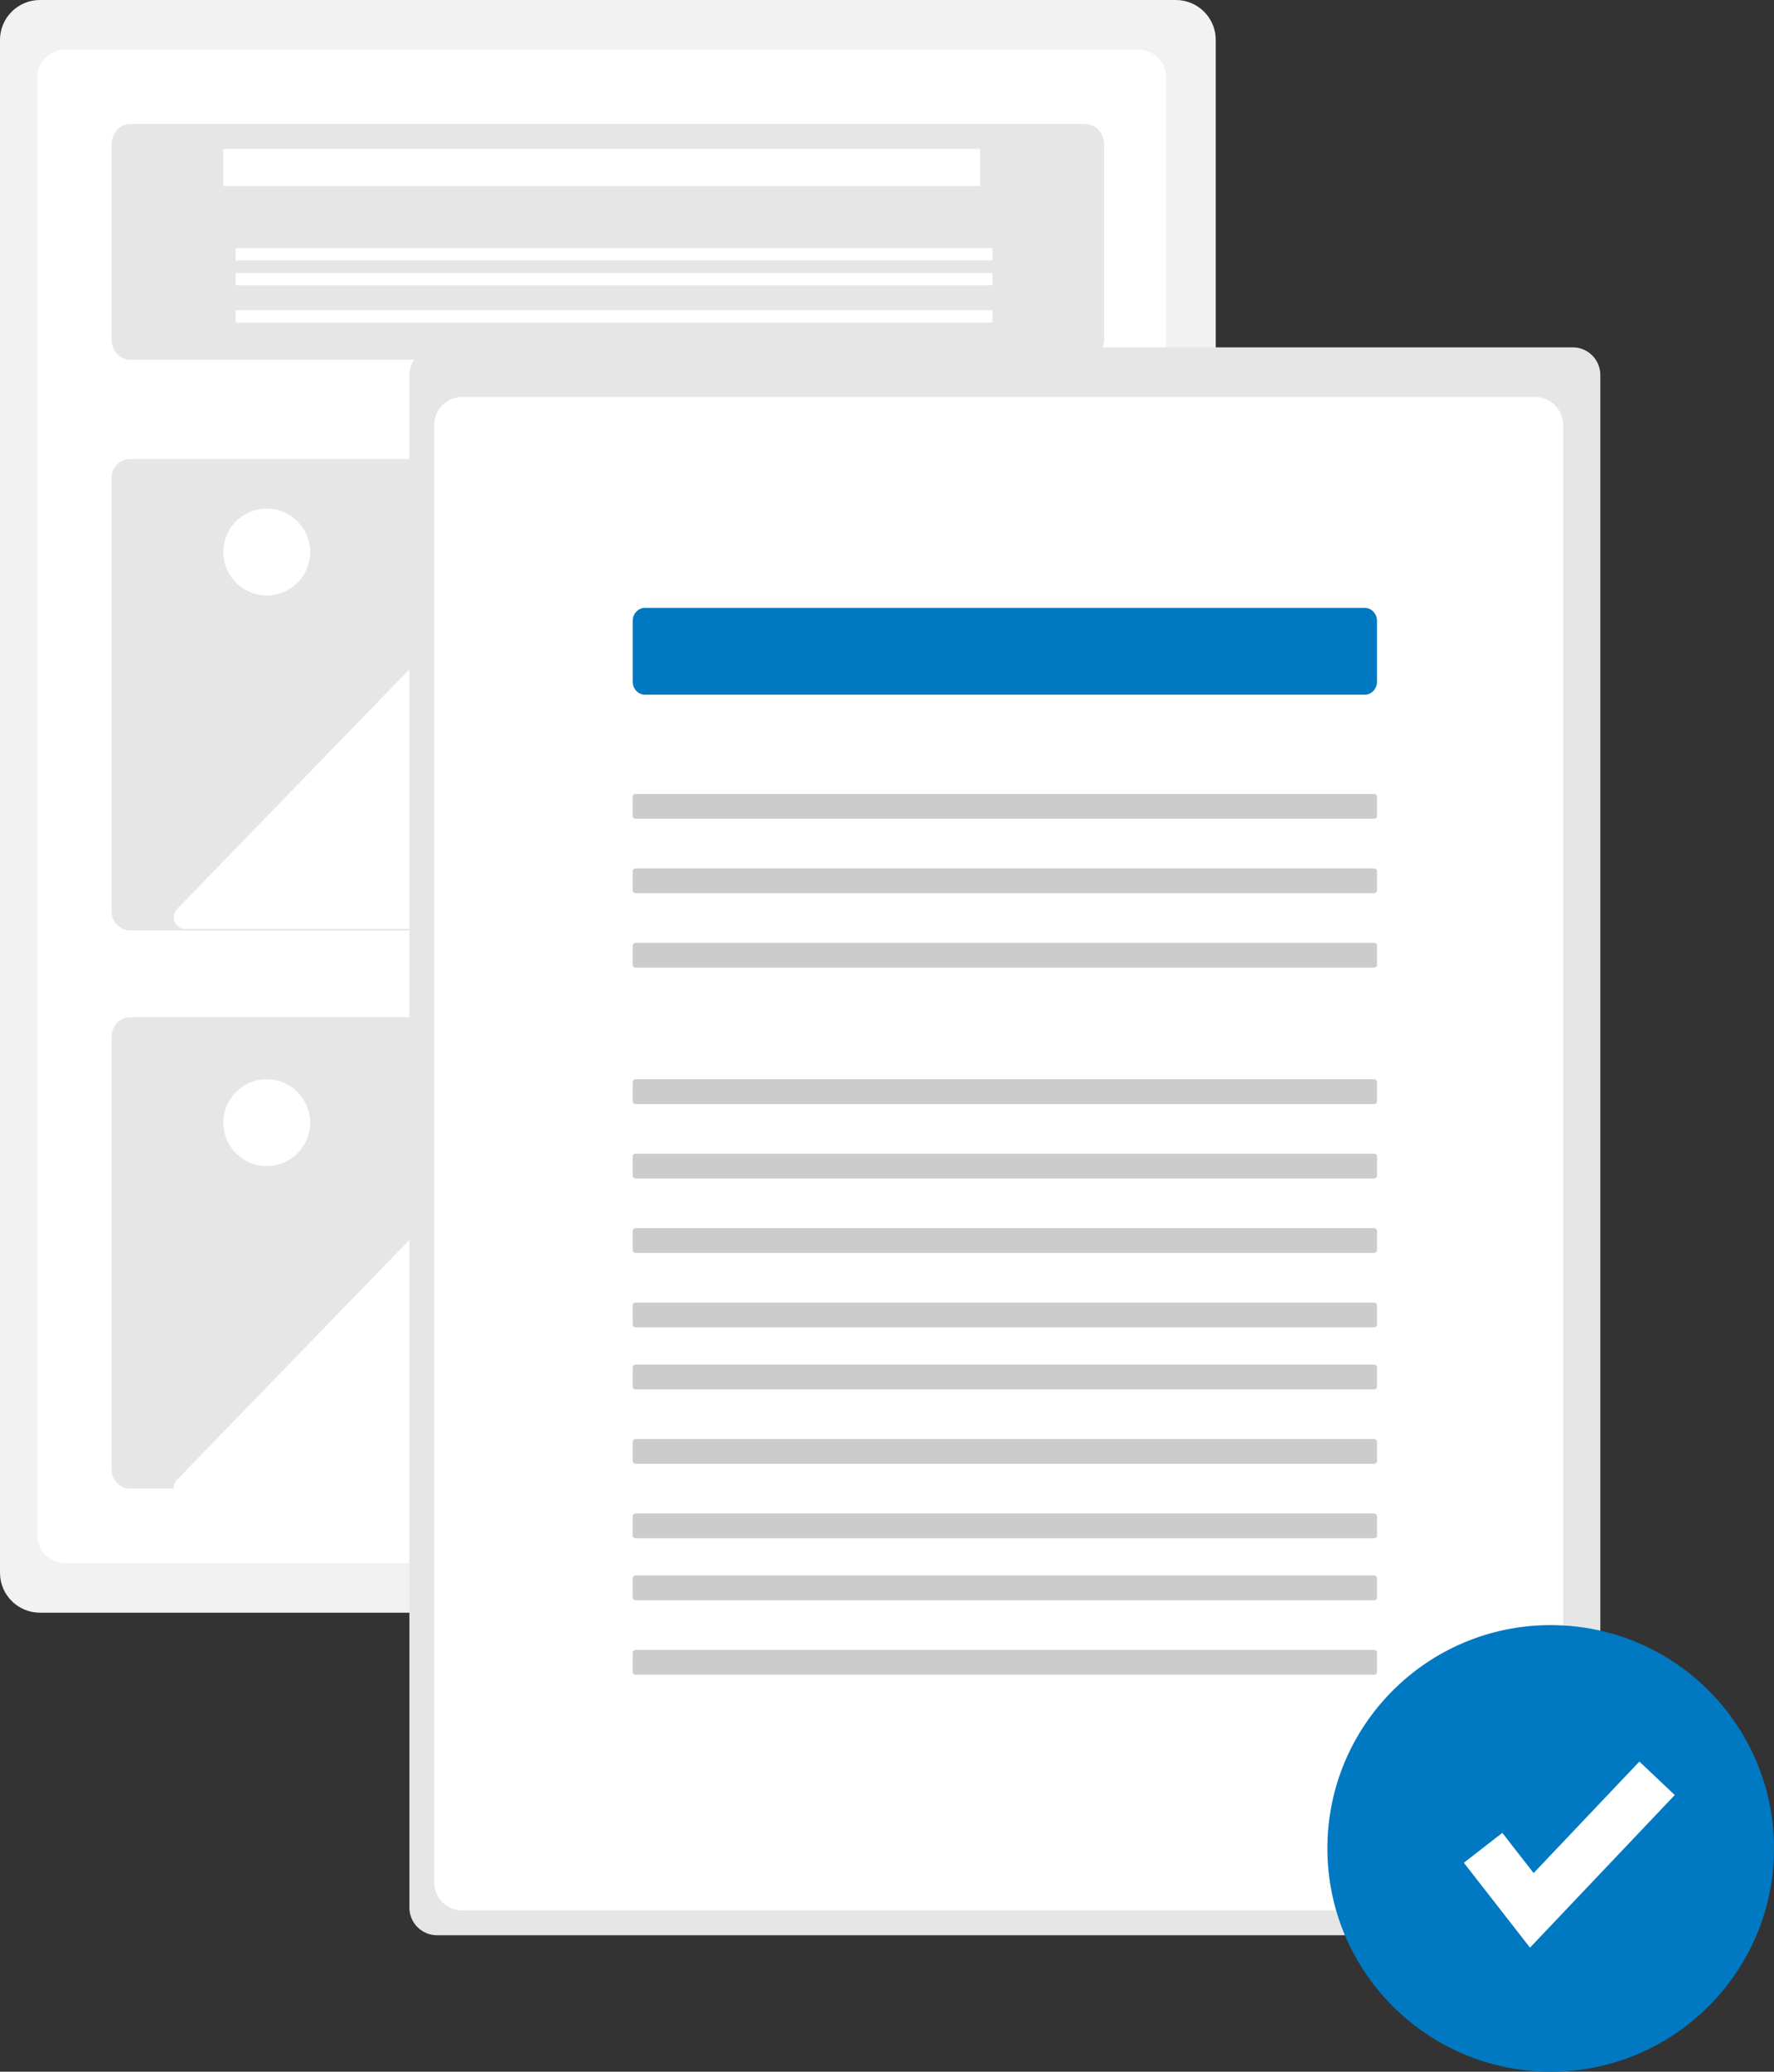
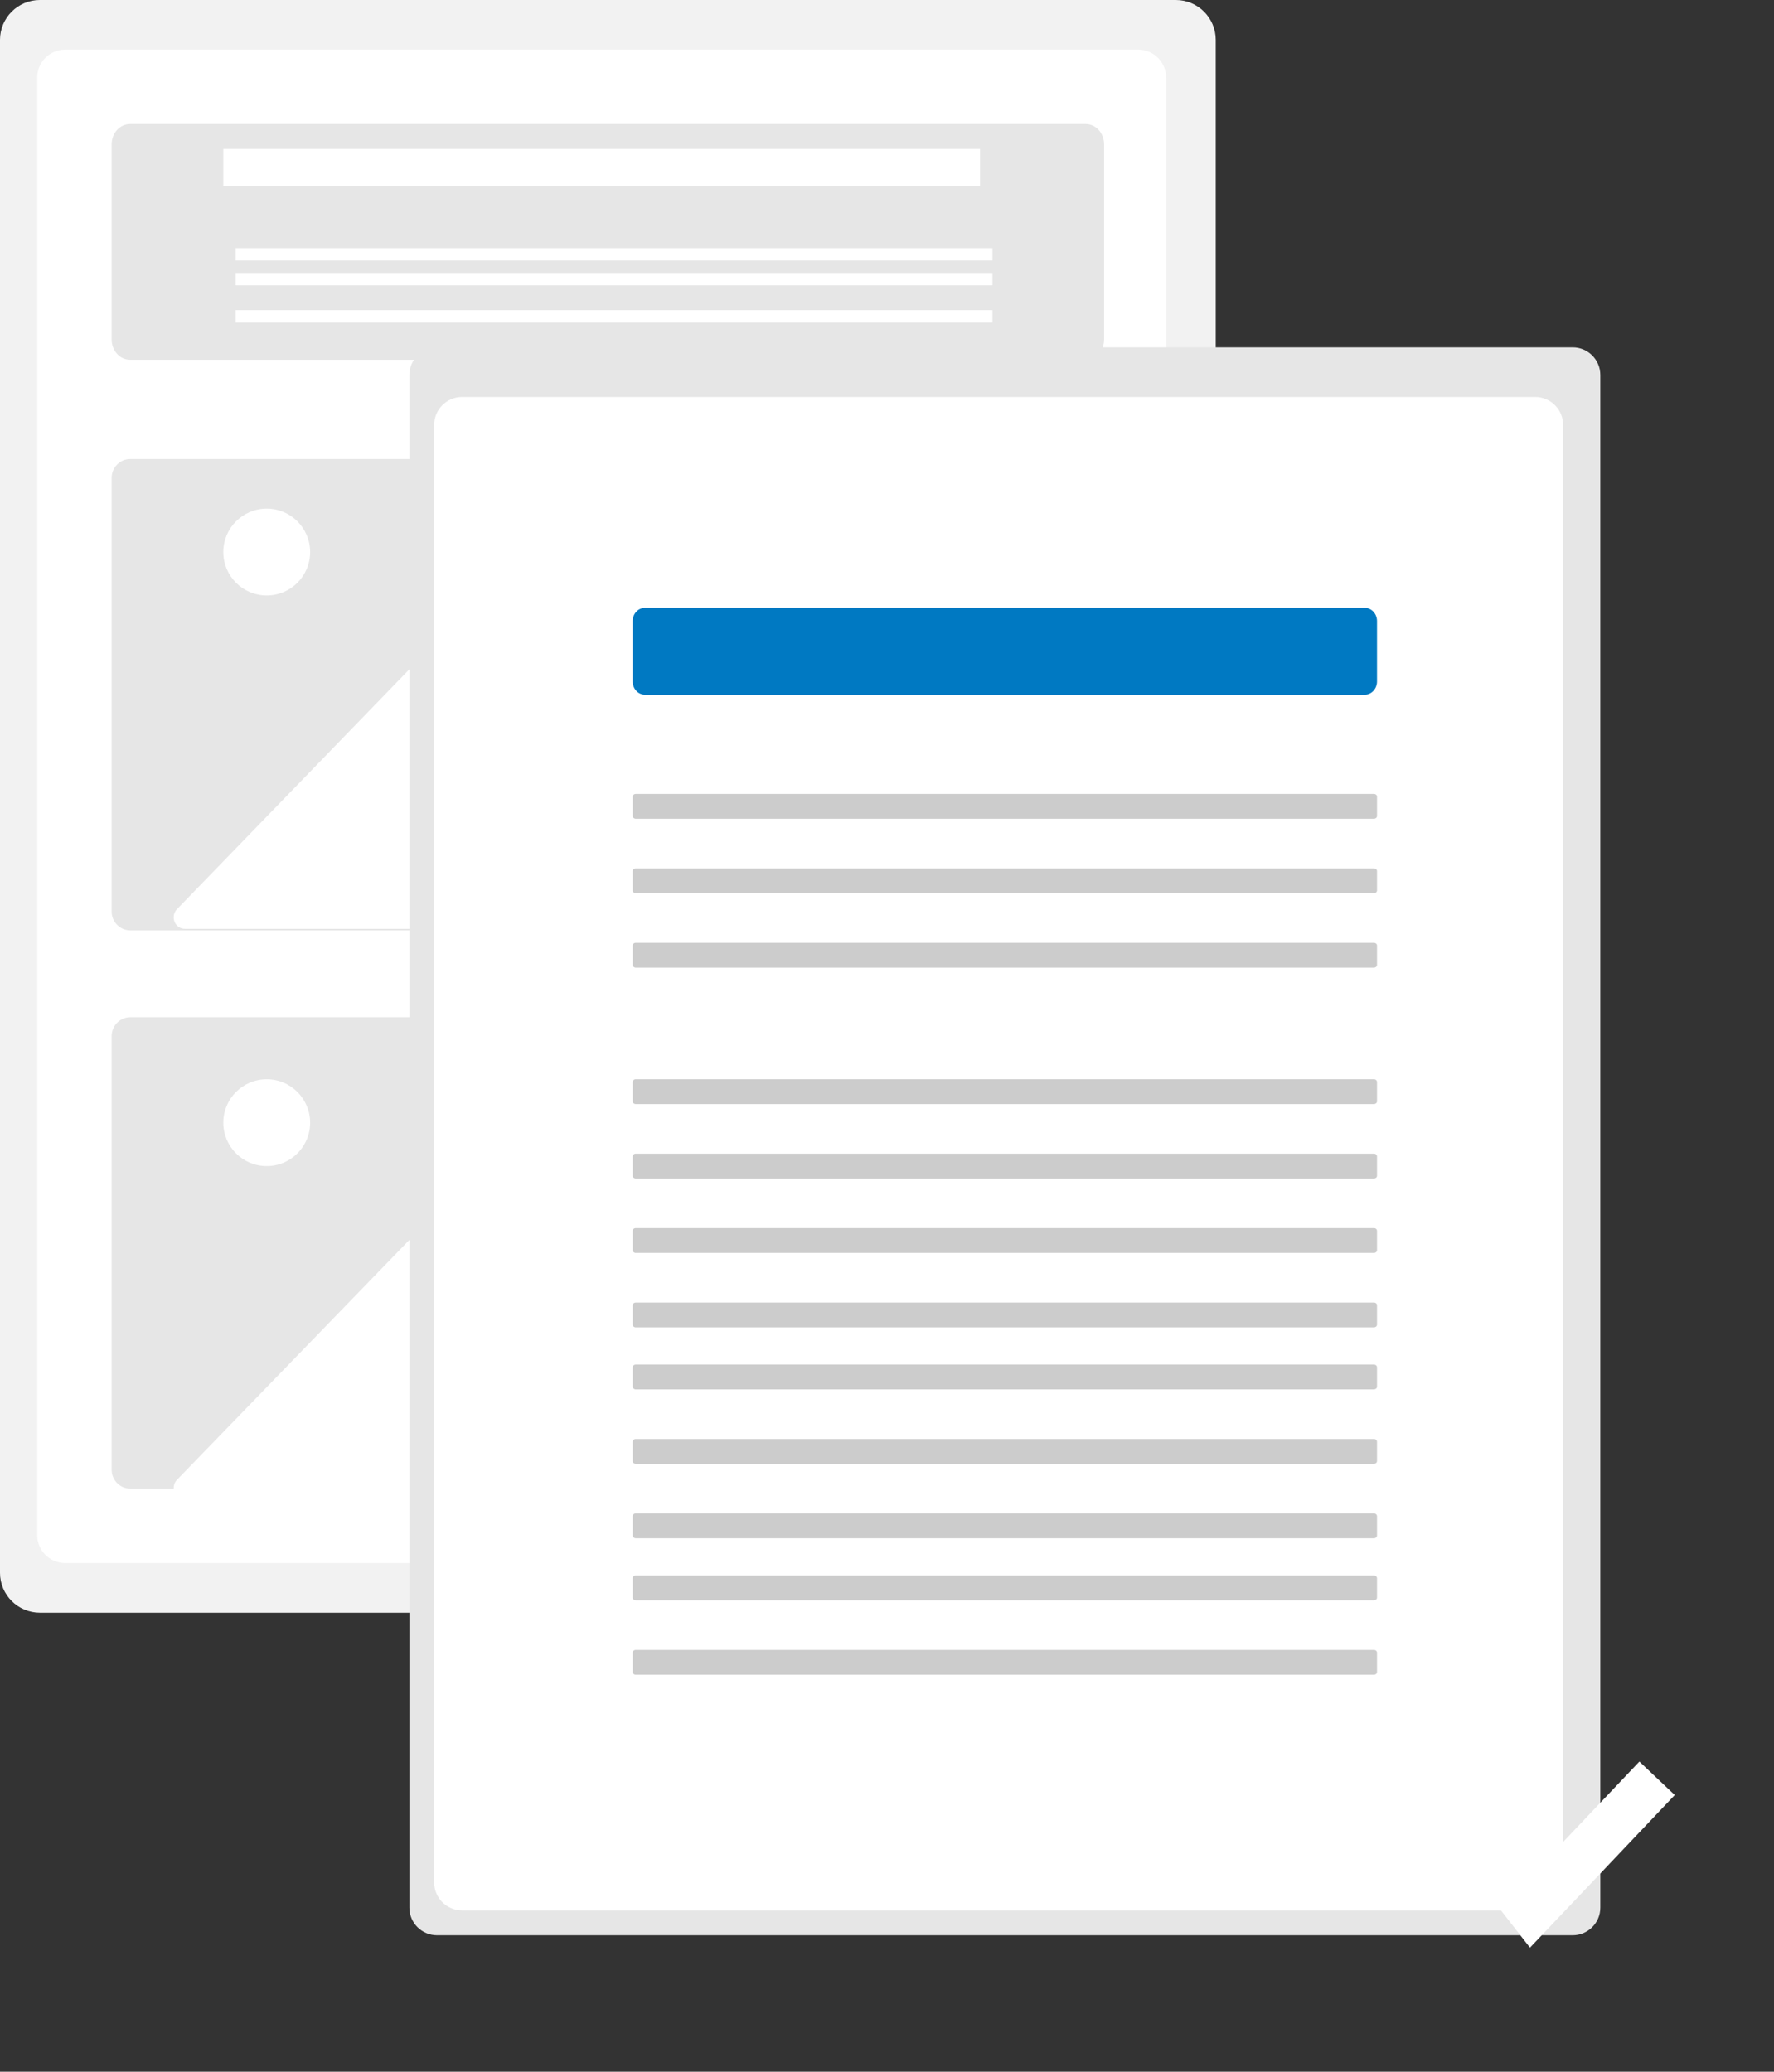
<svg xmlns="http://www.w3.org/2000/svg" width="143" height="167" viewBox="0 0 143 167">
  <rect x="0" y="0" width="143" height="167" fill="#333333" stroke="none" />
  <g fill="none" fill-rule="evenodd">
    <g fill-rule="nonzero">
      <g transform="translate(-928 -2911) translate(928 2911)">
        <path fill="#F2F2F2" d="M94.783 0H3.217C1.441.002.002 1.44 0 3.213v123.574c.002 1.774 1.441 3.211 3.217 3.213h91.566c1.776-.002 3.215-1.44 3.217-3.213V3.213C97.998 1.439 96.559.002 94.783 0z" />
        <path fill="#FFF" d="M5.227 4C3.978 4.021 2.983 5.039 3 6.275v117.45c-.017 1.236.978 2.254 2.227 2.275h86.546c1.249-.021 2.244-1.039 2.227-2.275V6.275c.017-1.236-.978-2.254-2.227-2.275H5.227z" />
        <path fill="#E6E6E6" d="M10.486 10C9.666 10 9 10.73 9 11.629V27.37C9 28.27 9.667 29 10.486 29h77.028c.82 0 1.486-.73 1.486-1.629V11.63C89 10.73 88.333 10 87.514 10H10.486zM10.486 37c-.832.013-1.497.702-1.486 1.54v34.92c-.01.838.654 1.527 1.486 1.54h77.028c.832-.013 1.497-.702 1.486-1.54V38.54c.01-.838-.654-1.527-1.486-1.54H10.486z" />
        <path fill="#FFF" d="M18 12H79V15H18zM19 20H80V21H19zM19 22H80V23H19zM19 25H80V26H19zM54.259 75h27.845c.362 0 .689-.225.828-.571.138-.346.062-.744-.194-1.009L64.916 55.024c-.35-.36-.917-.36-1.267 0L59.217 59.6c-.353.364-.83.569-1.33.569-.498 0-.976-.205-1.329-.569l-13.88-14.328c-.35-.361-.918-.361-1.268 0L14.262 73.294c-.256.264-.332.662-.194 1.008.139.346.466.571.828.571h39.398L54.26 75z" />
        <circle cx="21.5" cy="44.5" r="3.5" fill="#FFF" />
        <path fill="#E6E6E6" d="M10.486 82c-.832.013-1.497.702-1.486 1.54v34.92c-.01.838.654 1.527 1.486 1.54h77.028c.832-.013 1.497-.702 1.486-1.54V83.54c.01-.838-.654-1.527-1.486-1.54H10.486z" />
        <path fill="#FFF" d="M54.259 121h27.845c.362 0 .689-.226.828-.571.138-.346.062-.744-.194-1.009l-17.822-18.396c-.35-.36-.917-.36-1.267 0l-4.432 4.575c-.353.364-.83.569-1.33.569-.498 0-.976-.205-1.329-.57L42.678 91.27c-.351-.36-.918-.36-1.268 0l-27.148 28.023c-.256.265-.332.663-.194 1.009.139.346.466.571.828.571h39.398l-.035.127z" />
        <circle cx="21.5" cy="90.5" r="3.5" fill="#FFF" />
        <path fill="#E6E6E6" d="M35.227 28c-1.23.001-2.226.996-2.227 2.224v123.552c.001 1.228.998 2.223 2.227 2.224h91.546c1.23-.001 2.226-.996 2.227-2.224V30.224c-.001-1.228-.998-2.223-2.227-2.224H35.227z" />
        <path fill="#FFF" d="M37.227 32c-1.249.021-2.244 1.039-2.227 2.275v117.45c-.017 1.236.978 2.254 2.227 2.275h86.546c1.249-.021 2.244-1.039 2.227-2.275V34.275c.017-1.236-.978-2.254-2.227-2.275H37.227z" />
        <path fill="#0079C2" d="M51.984 49c-.543 0-.983.476-.984 1.062v4.876c0 .586.44 1.061.984 1.062h58.032c.543 0 .984-.476.984-1.062v-4.876c0-.586-.44-1.061-.984-1.062H51.984z" />
        <path fill="#CCC" d="M51.248 64c-.137 0-.248.098-.248.218v1.564c0 .12.111.218.248.218h59.504c.137 0 .248-.098.248-.218v-1.564c0-.12-.111-.218-.248-.218H51.248zM51.248 70c-.137 0-.248.098-.248.218v1.564c0 .12.111.218.248.218h59.504c.137 0 .248-.098.248-.218v-1.564c0-.12-.111-.218-.248-.218H51.248zM51.248 76c-.137 0-.248.098-.248.218v1.564c0 .12.111.218.248.218h59.504c.137 0 .248-.098.248-.218v-1.564c0-.12-.111-.218-.248-.218H51.248zM51.248 87c-.137 0-.248.098-.248.218v1.564c0 .12.111.218.248.218h59.504c.137 0 .248-.098.248-.218v-1.564c0-.12-.111-.218-.248-.218H51.248zM51.248 93c-.137 0-.248.098-.248.218v1.564c0 .12.111.218.248.218h59.504c.137 0 .248-.098.248-.218v-1.564c0-.12-.111-.218-.248-.218H51.248zM51.248 99c-.137 0-.248.098-.248.218v1.564c0 .12.111.218.248.218h59.504c.137 0 .248-.098.248-.218v-1.564c0-.12-.111-.218-.248-.218H51.248zM51.248 105c-.137 0-.248.098-.248.218v1.564c0 .12.111.218.248.218h59.504c.137 0 .248-.098.248-.218v-1.564c0-.12-.111-.218-.248-.218H51.248zM51.248 110c-.137 0-.248.098-.248.218v1.564c0 .12.111.218.248.218h59.504c.137 0 .248-.098.248-.218v-1.564c0-.12-.111-.218-.248-.218H51.248zM51.248 116c-.137 0-.248.098-.248.218v1.564c0 .12.111.218.248.218h59.504c.137 0 .248-.098.248-.218v-1.564c0-.12-.111-.218-.248-.218H51.248zM51.248 122c-.137 0-.248.098-.248.218v1.564c0 .12.111.218.248.218h59.504c.137 0 .248-.098.248-.218v-1.564c0-.12-.111-.218-.248-.218H51.248zM51.248 127c-.137 0-.248.098-.248.218v1.564c0 .12.111.218.248.218h59.504c.137 0 .248-.098.248-.218v-1.564c0-.12-.111-.218-.248-.218H51.248zM51.248 133c-.137 0-.248.098-.248.218v1.564c0 .12.111.218.248.218h59.504c.137 0 .248-.098.248-.218v-1.564c0-.12-.111-.218-.248-.218H51.248z" />
-         <circle cx="125" cy="149" r="18" fill="#0079C2" />
        <path fill="#FFF" d="M123.33 157L118 150.156 121.1 147.748 123.623 150.988 132.149 142 135 144.698z" />
      </g>
    </g>
  </g>
</svg>